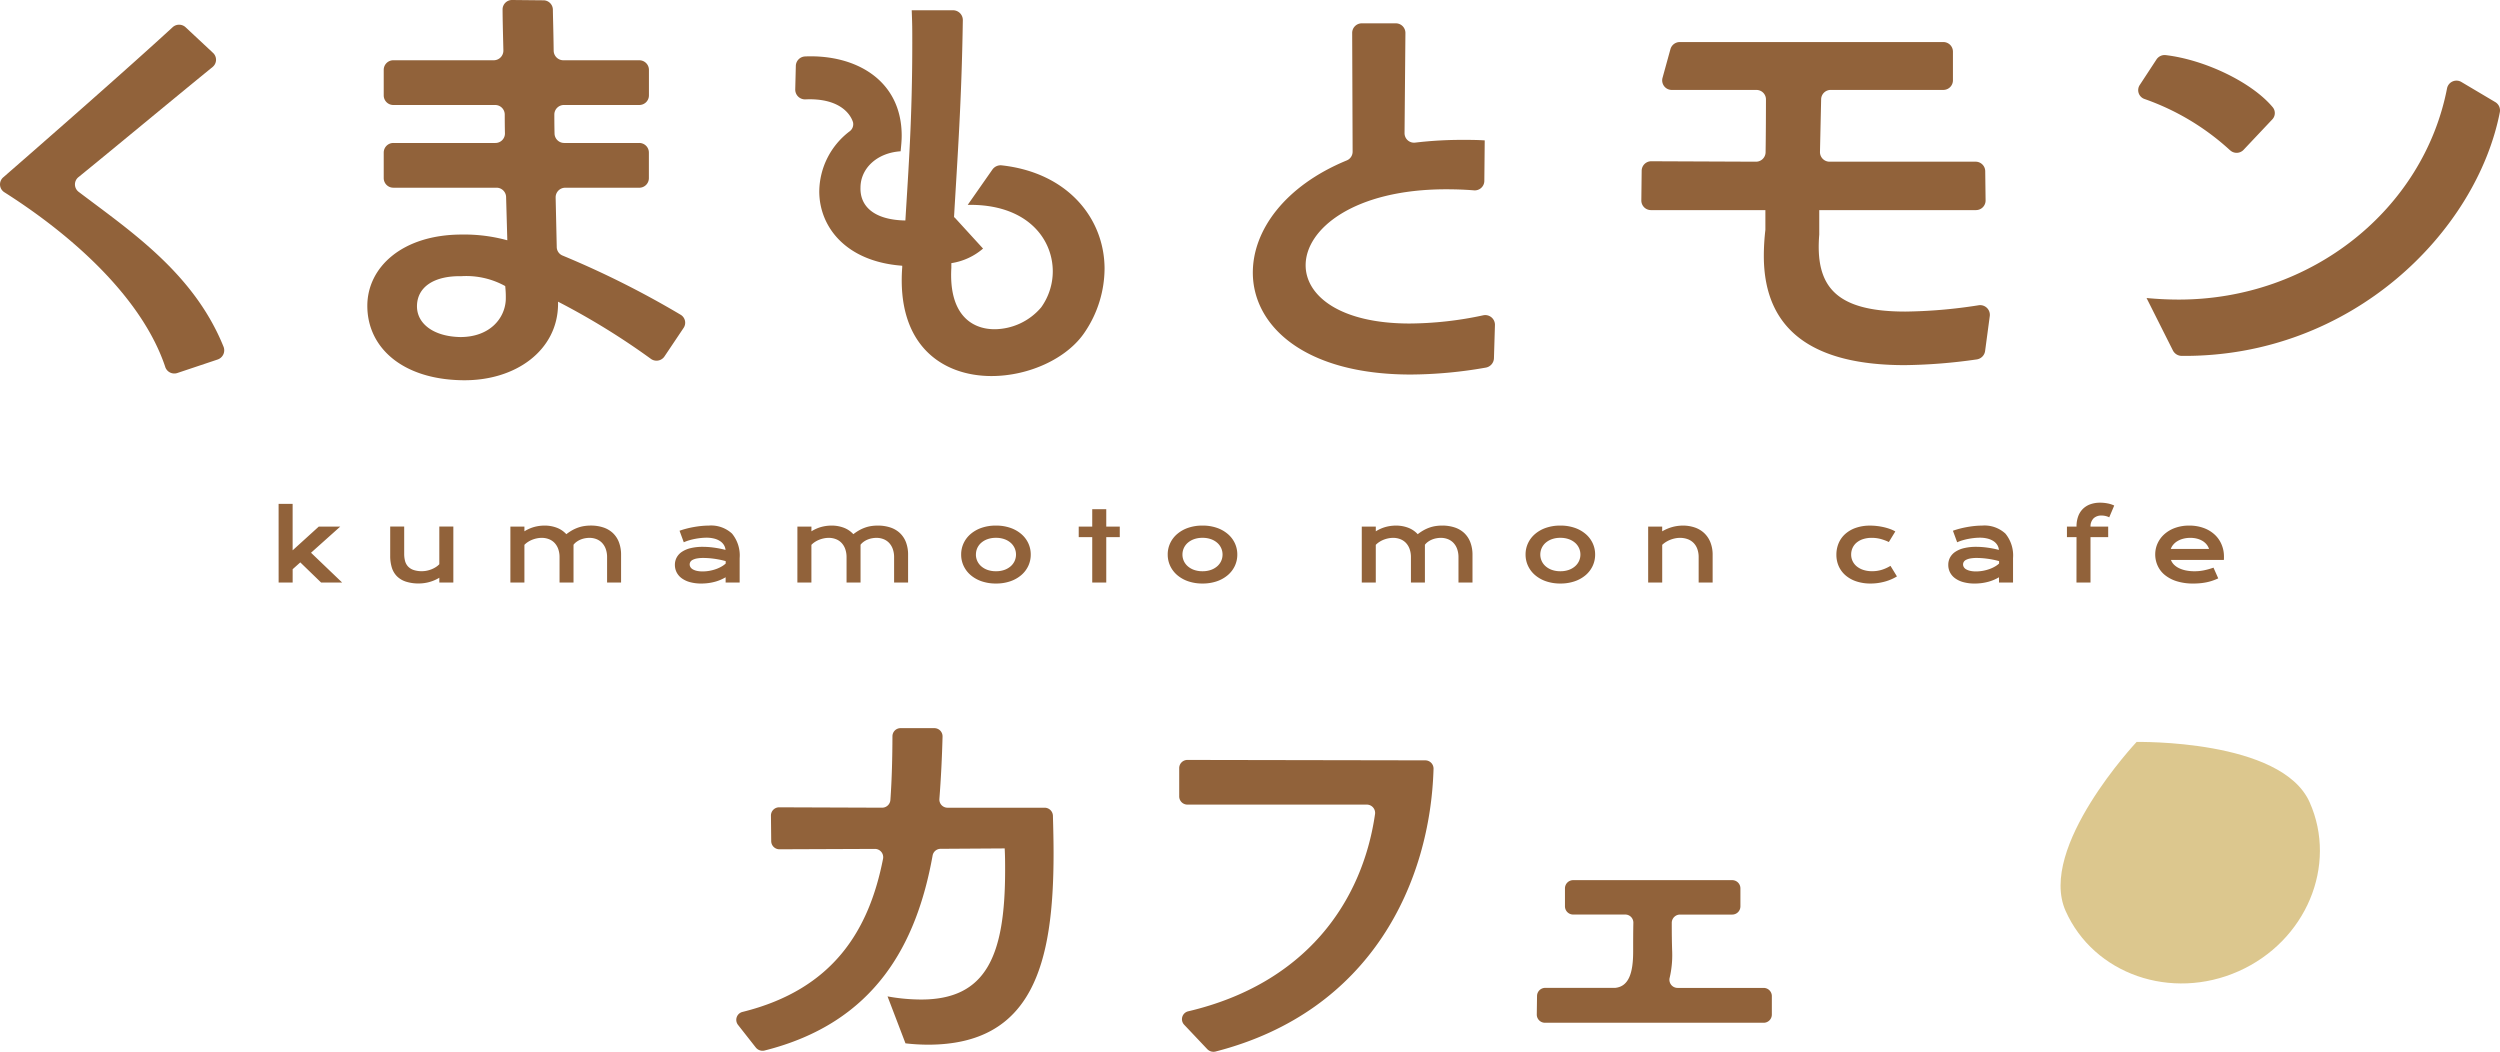
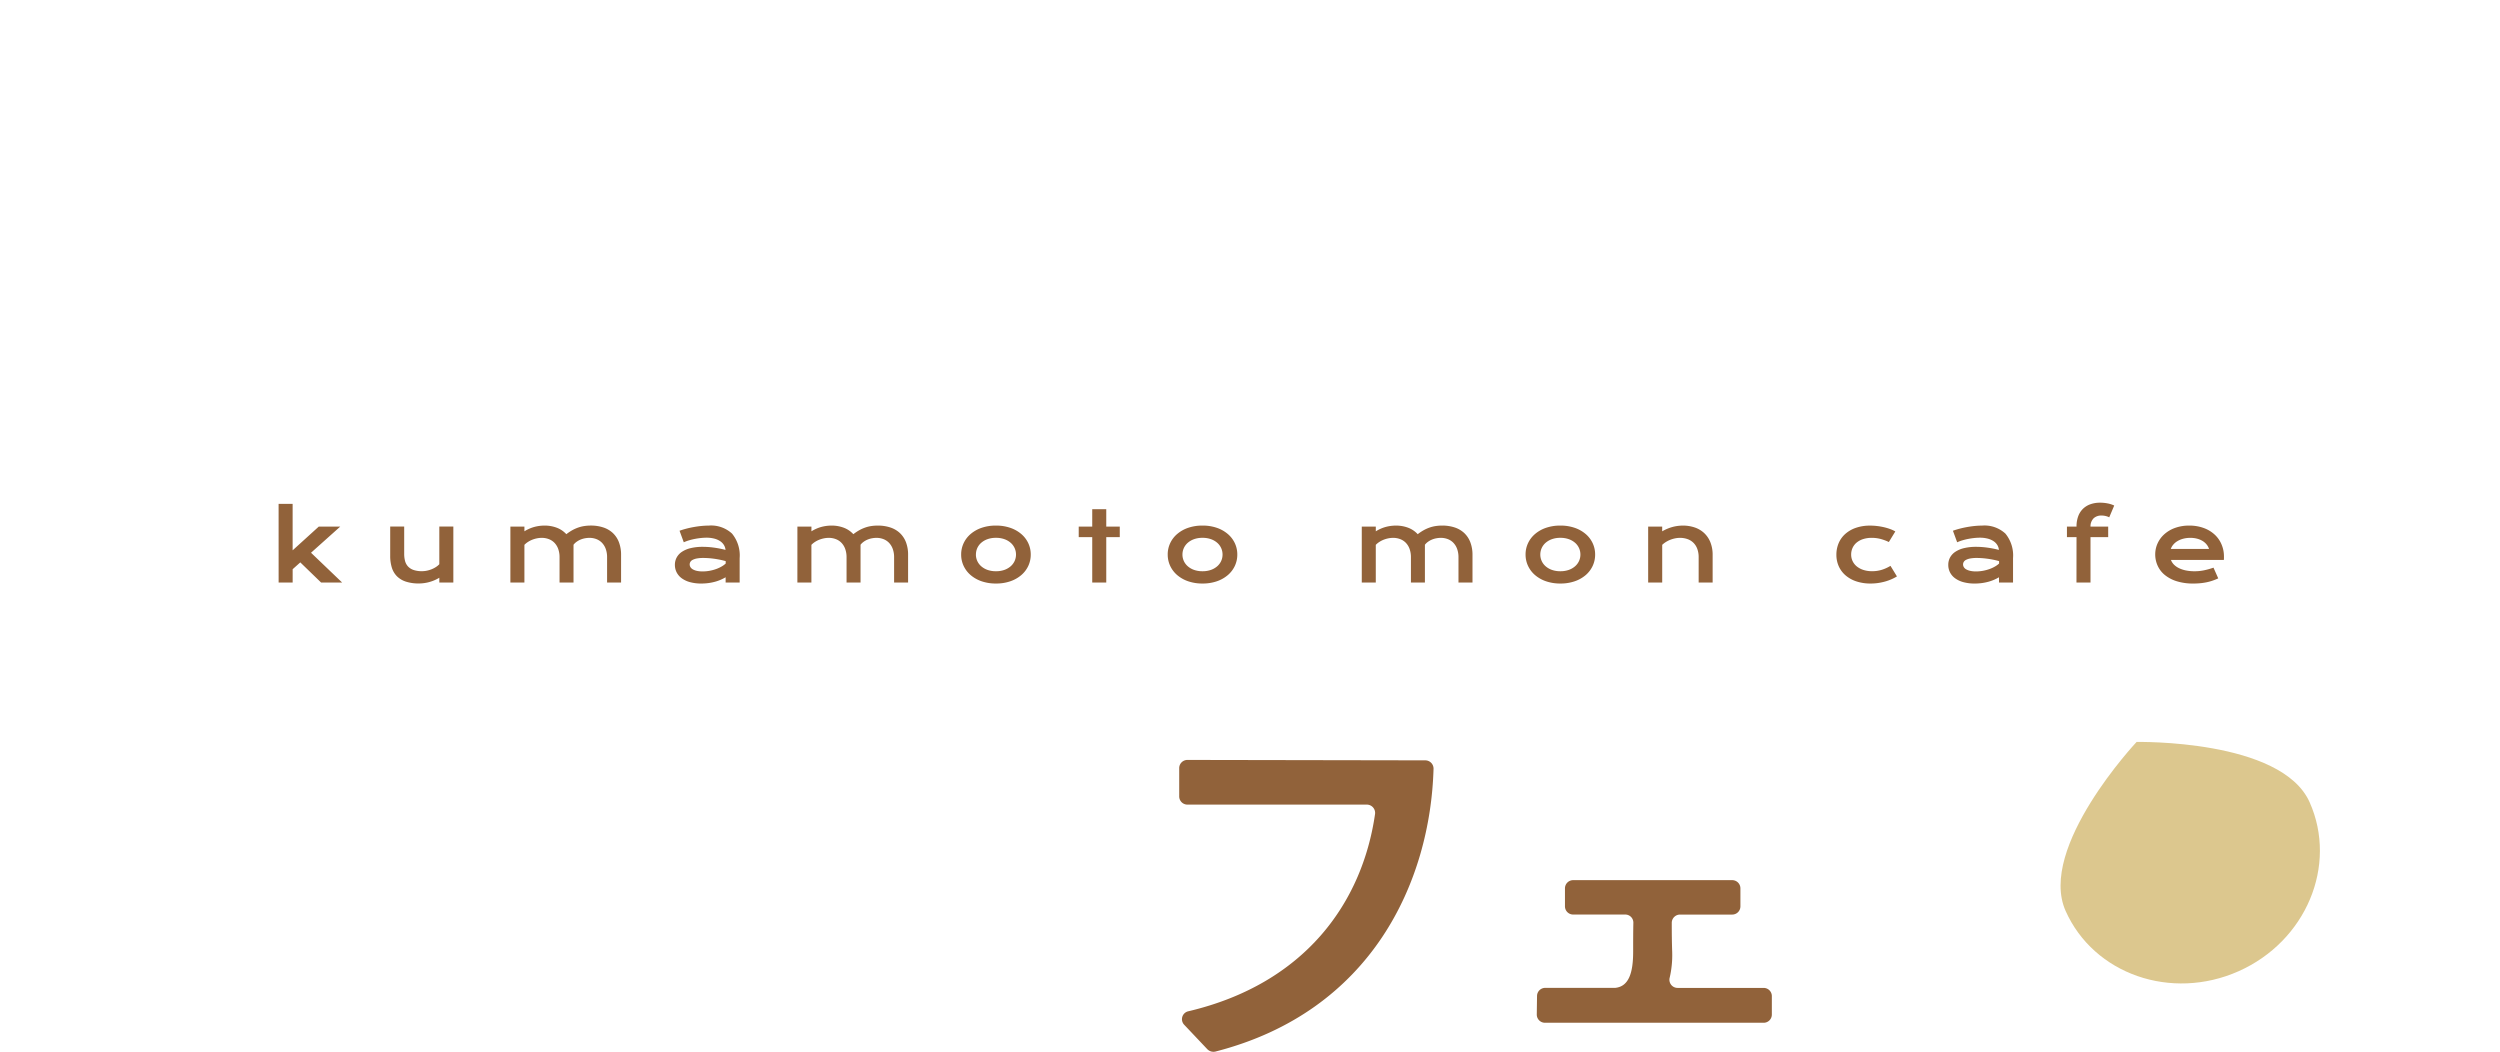
<svg xmlns="http://www.w3.org/2000/svg" width="309" height="130" viewBox="0 0 309 130">
  <defs>
    <clipPath id="a">
      <rect width="128" height="40" fill="#91623a" />
    </clipPath>
    <clipPath id="b">
-       <rect width="309" height="47" fill="#91623a" />
-     </clipPath>
+       </clipPath>
  </defs>
  <g transform="translate(0 -3171.805)">
    <g transform="translate(91 3261.805)">
      <g clip-path="url(#a)">
-         <path d="M18.7,33.155a23.324,23.324,0,0,0,4.159.387c8.044,0,10.373-5.414,10.373-15.97,0-.884,0-1.768-.053-2.707l-7.925.05a1.006,1.006,0,0,0-.984.831C22.3,26.674,17.183,36.406,3.5,39.845a1.064,1.064,0,0,1-1.079-.365L.213,36.669a1.009,1.009,0,0,1,.582-1.6c11.269-2.8,15.642-10.191,17.352-18.936a1.023,1.023,0,0,0-1.012-1.207l-11.793.047a1.018,1.018,0,0,1-1.02-1l-.033-3.163A1.013,1.013,0,0,1,5.307,9.785l12.716.047a1.027,1.027,0,0,0,1.029-.945c.189-2.619.244-5.268.255-7.887a1,1,0,0,1,1.009-1h4.162A1.015,1.015,0,0,1,25.5,1.033c-.064,2.528-.191,5.119-.391,7.715a1.006,1.006,0,0,0,1,1.086H38.123a1.027,1.027,0,0,1,1.018.994c.044,1.586.08,3.133.08,4.644,0,13.7-2.6,23.652-15.528,23.652a24.811,24.811,0,0,1-2.776-.166Z" transform="translate(0 -0.001)" fill="#91623a" />
        <path d="M20.887,32.487C35.317,29.076,42.38,19.045,43.952,8.1a1.029,1.029,0,0,0-1.026-1.155H20.76a1.013,1.013,0,0,1-1.015-1.011v-3.5a1.014,1.014,0,0,1,1.018-1.011l29.387.052a1.024,1.024,0,0,1,1.031,1.036c-.391,13.843-7.542,29.975-26.952,34.956a1.062,1.062,0,0,1-1.02-.3L20.355,34.15a1,1,0,0,1,.532-1.663" transform="translate(35.005 2.504)" fill="#91623a" />
        <path d="M35.684,23.4l.031-2.287a1.014,1.014,0,0,1,1.015-1h8.648c1.666-.166,2.218-1.823,2.218-4.478,0-1.235,0-2.4.025-3.555a1,1,0,0,0-1.007-1.03H40.182a1.013,1.013,0,0,1-1.015-1.011V7.813A1.013,1.013,0,0,1,40.182,6.8H59.838a1.013,1.013,0,0,1,1.015,1.011v2.232a1.013,1.013,0,0,1-1.015,1.011H53.386a1.024,1.024,0,0,0-1.018,1.025c0,1.227.011,2.417.055,3.671a12.342,12.342,0,0,1-.305,3.075,1.009,1.009,0,0,0,.965,1.293H63.72a1.014,1.014,0,0,1,1.018,1.011v2.287a1.014,1.014,0,0,1-1.018,1.011H36.7A1.013,1.013,0,0,1,35.684,23.4" transform="translate(63.262 11.987)" fill="#91623a" />
      </g>
    </g>
    <path d="M16.5,0S33,6.94,33,15.5,25.613,31,16.5,31,0,24.06,0,15.5,16.5,0,16.5,0Z" transform="matrix(0.914, -0.407, 0.407, 0.914, 249, 3270.227)" fill="#dcc78e" />
    <path d="M-120.065-9.721h1.734v5.742l3.234-2.936h2.654l-3.615,3.234L-112.213,0h-2.6l-2.572-2.49-.943.844V0h-1.734Zm13.794,2.8h1.729v3.375a3.4,3.4,0,0,0,.105.876,1.606,1.606,0,0,0,.36.677,1.671,1.671,0,0,0,.68.437,3.108,3.108,0,0,0,1.058.155,2.952,2.952,0,0,0,.606-.064,3.43,3.43,0,0,0,.589-.179,3.094,3.094,0,0,0,.524-.272,2.259,2.259,0,0,0,.419-.346V-6.92h1.734V0H-100.2V-.592a4.836,4.836,0,0,1-1.283.545,4.968,4.968,0,0,1-1.225.164,5.109,5.109,0,0,1-1.626-.229,2.769,2.769,0,0,1-1.107-.665,2.61,2.61,0,0,1-.63-1.072,4.848,4.848,0,0,1-.2-1.45Zm14.855.006h1.734v.586a4.579,4.579,0,0,1,1.269-.554,4.956,4.956,0,0,1,1.21-.155,4.226,4.226,0,0,1,1.518.264,3.082,3.082,0,0,1,1.184.8,5.826,5.826,0,0,1,.75-.5,4.7,4.7,0,0,1,.738-.328,4.2,4.2,0,0,1,.75-.182,5.424,5.424,0,0,1,.785-.056,4.835,4.835,0,0,1,1.541.231,3.183,3.183,0,0,1,1.181.688A3.051,3.051,0,0,1-78-4.978,4.322,4.322,0,0,1-77.735-3.4V0h-1.729V-3.117a2.993,2.993,0,0,0-.161-1.017,2.141,2.141,0,0,0-.451-.756,1.922,1.922,0,0,0-.691-.469,2.346,2.346,0,0,0-.882-.161,3.026,3.026,0,0,0-.539.05,2.714,2.714,0,0,0-.536.155,2.422,2.422,0,0,0-.489.267,1.878,1.878,0,0,0-.4.378V0H-85.34V-3.117A2.993,2.993,0,0,0-85.5-4.134a2.141,2.141,0,0,0-.451-.756,1.911,1.911,0,0,0-.7-.469,2.408,2.408,0,0,0-.894-.161,3,3,0,0,0-.6.062,3.373,3.373,0,0,0-.58.173,2.989,2.989,0,0,0-.521.27,2.522,2.522,0,0,0-.437.357V0h-1.734ZM-71.083-2.18a1.913,1.913,0,0,1,.217-.908,1.973,1.973,0,0,1,.65-.706,3.334,3.334,0,0,1,1.081-.457,6.29,6.29,0,0,1,1.509-.161,10.231,10.231,0,0,1,1.345.094,12.348,12.348,0,0,1,1.456.287,1.385,1.385,0,0,0-.2-.606,1.555,1.555,0,0,0-.472-.48,2.38,2.38,0,0,0-.727-.313,3.811,3.811,0,0,0-.964-.111q-.293,0-.645.035t-.727.105q-.375.07-.741.176a4.755,4.755,0,0,0-.683.252L-70.509-6.4q.393-.141.841-.258t.917-.2q.469-.085.938-.132t.908-.047a3.809,3.809,0,0,1,2.883.99,4.262,4.262,0,0,1,.943,3.035V0h-1.734V-.65a5.706,5.706,0,0,1-.589.3,5.247,5.247,0,0,1-.694.246A6.232,6.232,0,0,1-66.9.062a6.445,6.445,0,0,1-.911.062,5.168,5.168,0,0,1-1.421-.176,3.091,3.091,0,0,1-1.022-.486,2.065,2.065,0,0,1-.618-.729A2.02,2.02,0,0,1-71.083-2.18Zm1.828-.059a.651.651,0,0,0,.088.325.792.792,0,0,0,.281.275,1.7,1.7,0,0,0,.5.193,3.135,3.135,0,0,0,.729.073,4.688,4.688,0,0,0,.885-.082,5.151,5.151,0,0,0,.8-.217,4.064,4.064,0,0,0,.668-.311,2.786,2.786,0,0,0,.5-.363v-.3q-.4-.111-.788-.187t-.744-.12Q-66.7-3-67.014-3.018t-.548-.018a4.226,4.226,0,0,0-.809.064,1.87,1.87,0,0,0-.521.173.683.683,0,0,0-.281.255A.615.615,0,0,0-69.255-2.238Zm13.314-4.676h1.734v.586a4.579,4.579,0,0,1,1.269-.554,4.956,4.956,0,0,1,1.21-.155,4.226,4.226,0,0,1,1.518.264,3.082,3.082,0,0,1,1.184.8,5.826,5.826,0,0,1,.75-.5,4.7,4.7,0,0,1,.738-.328,4.2,4.2,0,0,1,.75-.182A5.424,5.424,0,0,1-46-7.037a4.835,4.835,0,0,1,1.541.231,3.183,3.183,0,0,1,1.181.688,3.051,3.051,0,0,1,.756,1.14A4.322,4.322,0,0,1-42.26-3.4V0h-1.729V-3.117a2.993,2.993,0,0,0-.161-1.017A2.141,2.141,0,0,0-44.6-4.89a1.922,1.922,0,0,0-.691-.469,2.346,2.346,0,0,0-.882-.161,3.026,3.026,0,0,0-.539.05,2.714,2.714,0,0,0-.536.155,2.422,2.422,0,0,0-.489.267,1.878,1.878,0,0,0-.4.378V0h-1.729V-3.117a2.993,2.993,0,0,0-.161-1.017,2.141,2.141,0,0,0-.451-.756,1.911,1.911,0,0,0-.7-.469,2.408,2.408,0,0,0-.894-.161,3,3,0,0,0-.6.062,3.373,3.373,0,0,0-.58.173,2.989,2.989,0,0,0-.521.27,2.522,2.522,0,0,0-.437.357V0h-1.734ZM-35.7-3.457a3.273,3.273,0,0,1,.3-1.395,3.377,3.377,0,0,1,.861-1.137,4.15,4.15,0,0,1,1.354-.768A5.319,5.319,0,0,1-31.4-7.037a5.319,5.319,0,0,1,1.784.281,4.15,4.15,0,0,1,1.354.768A3.377,3.377,0,0,1-27.4-4.852a3.273,3.273,0,0,1,.3,1.395,3.273,3.273,0,0,1-.3,1.395,3.377,3.377,0,0,1-.861,1.137,4.15,4.15,0,0,1-1.354.768A5.319,5.319,0,0,1-31.4.123a5.319,5.319,0,0,1-1.784-.281,4.15,4.15,0,0,1-1.354-.768,3.377,3.377,0,0,1-.861-1.137A3.273,3.273,0,0,1-35.7-3.457Zm1.822,0a1.9,1.9,0,0,0,.167.788,1.931,1.931,0,0,0,.486.656,2.378,2.378,0,0,0,.779.451,3.052,3.052,0,0,0,1.046.167,3.052,3.052,0,0,0,1.046-.167,2.378,2.378,0,0,0,.779-.451,1.931,1.931,0,0,0,.486-.656,1.9,1.9,0,0,0,.167-.788,1.923,1.923,0,0,0-.167-.791,1.923,1.923,0,0,0-.486-.659,2.378,2.378,0,0,0-.779-.451A3.052,3.052,0,0,0-31.4-5.525a3.052,3.052,0,0,0-1.046.167,2.378,2.378,0,0,0-.779.451,1.923,1.923,0,0,0-.486.659A1.923,1.923,0,0,0-33.874-3.457ZM-19.5-5.613h-1.67v-1.3h1.67v-2.15h1.734v2.15h1.67v1.3h-1.67V0H-19.5Zm9.329,2.156a3.273,3.273,0,0,1,.3-1.395,3.377,3.377,0,0,1,.861-1.137,4.15,4.15,0,0,1,1.354-.768,5.319,5.319,0,0,1,1.784-.281,5.319,5.319,0,0,1,1.784.281,4.15,4.15,0,0,1,1.354.768A3.377,3.377,0,0,1-1.87-4.852a3.273,3.273,0,0,1,.3,1.395,3.273,3.273,0,0,1-.3,1.395A3.377,3.377,0,0,1-2.732-.926a4.15,4.15,0,0,1-1.354.768A5.319,5.319,0,0,1-5.869.123,5.319,5.319,0,0,1-7.654-.158,4.15,4.15,0,0,1-9.007-.926a3.377,3.377,0,0,1-.861-1.137A3.273,3.273,0,0,1-10.17-3.457Zm1.822,0a1.9,1.9,0,0,0,.167.788,1.931,1.931,0,0,0,.486.656,2.378,2.378,0,0,0,.779.451,3.052,3.052,0,0,0,1.046.167,3.052,3.052,0,0,0,1.046-.167,2.378,2.378,0,0,0,.779-.451,1.931,1.931,0,0,0,.486-.656,1.9,1.9,0,0,0,.167-.788,1.923,1.923,0,0,0-.167-.791,1.923,1.923,0,0,0-.486-.659,2.378,2.378,0,0,0-.779-.451,3.052,3.052,0,0,0-1.046-.167,3.052,3.052,0,0,0-1.046.167,2.378,2.378,0,0,0-.779.451,1.923,1.923,0,0,0-.486.659A1.923,1.923,0,0,0-8.348-3.457ZM13.815-6.914h1.734v.586a4.579,4.579,0,0,1,1.269-.554,4.956,4.956,0,0,1,1.21-.155,4.226,4.226,0,0,1,1.518.264,3.082,3.082,0,0,1,1.184.8,5.826,5.826,0,0,1,.75-.5,4.7,4.7,0,0,1,.738-.328,4.2,4.2,0,0,1,.75-.182,5.424,5.424,0,0,1,.785-.056,4.835,4.835,0,0,1,1.541.231,3.183,3.183,0,0,1,1.181.688,3.051,3.051,0,0,1,.756,1.14A4.322,4.322,0,0,1,27.5-3.4V0H25.768V-3.117a2.993,2.993,0,0,0-.161-1.017,2.141,2.141,0,0,0-.451-.756,1.922,1.922,0,0,0-.691-.469,2.346,2.346,0,0,0-.882-.161,3.026,3.026,0,0,0-.539.05,2.714,2.714,0,0,0-.536.155,2.422,2.422,0,0,0-.489.267,1.878,1.878,0,0,0-.4.378V0H19.891V-3.117a2.993,2.993,0,0,0-.161-1.017,2.141,2.141,0,0,0-.451-.756,1.911,1.911,0,0,0-.7-.469,2.408,2.408,0,0,0-.894-.161,3,3,0,0,0-.6.062,3.373,3.373,0,0,0-.58.173,2.989,2.989,0,0,0-.521.27,2.522,2.522,0,0,0-.437.357V0H13.815ZM34.06-3.457a3.273,3.273,0,0,1,.3-1.395,3.377,3.377,0,0,1,.861-1.137,4.15,4.15,0,0,1,1.354-.768,5.319,5.319,0,0,1,1.784-.281,5.319,5.319,0,0,1,1.784.281,4.15,4.15,0,0,1,1.354.768,3.377,3.377,0,0,1,.861,1.137,3.273,3.273,0,0,1,.3,1.395,3.273,3.273,0,0,1-.3,1.395A3.377,3.377,0,0,1,41.5-.926a4.15,4.15,0,0,1-1.354.768,5.319,5.319,0,0,1-1.784.281,5.319,5.319,0,0,1-1.784-.281,4.15,4.15,0,0,1-1.354-.768,3.377,3.377,0,0,1-.861-1.137A3.273,3.273,0,0,1,34.06-3.457Zm1.822,0a1.9,1.9,0,0,0,.167.788,1.931,1.931,0,0,0,.486.656,2.378,2.378,0,0,0,.779.451,3.052,3.052,0,0,0,1.046.167,3.052,3.052,0,0,0,1.046-.167,2.378,2.378,0,0,0,.779-.451,1.931,1.931,0,0,0,.486-.656,1.9,1.9,0,0,0,.167-.788,1.923,1.923,0,0,0-.167-.791,1.923,1.923,0,0,0-.486-.659,2.378,2.378,0,0,0-.779-.451,3.052,3.052,0,0,0-1.046-.167,3.052,3.052,0,0,0-1.046.167,2.378,2.378,0,0,0-.779.451,1.923,1.923,0,0,0-.486.659A1.923,1.923,0,0,0,35.882-3.457ZM49.213-6.914h1.734v.586a5.328,5.328,0,0,1,1.321-.551A5.052,5.052,0,0,1,53.5-7.037a4.482,4.482,0,0,1,1.465.231,3.234,3.234,0,0,1,1.166.688,3.154,3.154,0,0,1,.771,1.14A4.159,4.159,0,0,1,57.182-3.4V0H55.454V-3.117a2.993,2.993,0,0,0-.161-1.017,2.054,2.054,0,0,0-.463-.756,1.984,1.984,0,0,0-.732-.469,2.734,2.734,0,0,0-.964-.161,2.968,2.968,0,0,0-.577.059,3.572,3.572,0,0,0-.58.167,3.314,3.314,0,0,0-.548.27,2.887,2.887,0,0,0-.48.366V0H49.213ZM72.478-3.439a3.615,3.615,0,0,1,.278-1.421A3.194,3.194,0,0,1,73.57-6a3.86,3.86,0,0,1,1.313-.759,5.286,5.286,0,0,1,1.772-.275,7.322,7.322,0,0,1,.873.053,7.566,7.566,0,0,1,.847.149,6.644,6.644,0,0,1,.765.229,3.694,3.694,0,0,1,.621.29l-.8,1.307A5.856,5.856,0,0,0,77.883-5.4a4.343,4.343,0,0,0-1.028-.123,3.441,3.441,0,0,0-1.072.155,2.392,2.392,0,0,0-.806.434,1.862,1.862,0,0,0-.5.656,1.956,1.956,0,0,0-.173.823,1.851,1.851,0,0,0,.185.823,1.9,1.9,0,0,0,.521.65,2.519,2.519,0,0,0,.814.428,3.427,3.427,0,0,0,1.063.155A3.99,3.99,0,0,0,78.1-1.576a4.74,4.74,0,0,0,1.063-.486l.8,1.307a6.042,6.042,0,0,1-.674.349,5.851,5.851,0,0,1-.776.278,6.87,6.87,0,0,1-.867.185,6.4,6.4,0,0,1-.94.067,5.45,5.45,0,0,1-1.775-.27A3.924,3.924,0,0,1,73.6-.894a3.239,3.239,0,0,1-.835-1.128A3.442,3.442,0,0,1,72.478-3.439ZM86.307-2.18a1.913,1.913,0,0,1,.217-.908,1.973,1.973,0,0,1,.65-.706,3.334,3.334,0,0,1,1.081-.457,6.29,6.29,0,0,1,1.509-.161,10.231,10.231,0,0,1,1.345.094,12.348,12.348,0,0,1,1.456.287,1.385,1.385,0,0,0-.2-.606,1.555,1.555,0,0,0-.472-.48,2.38,2.38,0,0,0-.727-.313,3.811,3.811,0,0,0-.964-.111q-.293,0-.645.035t-.727.105q-.375.07-.741.176a4.755,4.755,0,0,0-.683.252L86.881-6.4q.393-.141.841-.258t.917-.2q.469-.085.938-.132t.908-.047a3.809,3.809,0,0,1,2.883.99,4.262,4.262,0,0,1,.943,3.035V0H92.576V-.65a5.706,5.706,0,0,1-.589.3,5.247,5.247,0,0,1-.694.246,6.232,6.232,0,0,1-.806.167,6.445,6.445,0,0,1-.911.062,5.168,5.168,0,0,1-1.421-.176,3.091,3.091,0,0,1-1.022-.486,2.065,2.065,0,0,1-.618-.729A2.02,2.02,0,0,1,86.307-2.18Zm1.828-.059a.651.651,0,0,0,.088.325.792.792,0,0,0,.281.275,1.7,1.7,0,0,0,.5.193,3.135,3.135,0,0,0,.729.073,4.688,4.688,0,0,0,.885-.082,5.151,5.151,0,0,0,.8-.217,4.064,4.064,0,0,0,.668-.311,2.786,2.786,0,0,0,.5-.363v-.3q-.4-.111-.788-.187t-.744-.12Q90.69-3,90.376-3.018t-.548-.018a4.226,4.226,0,0,0-.809.064A1.87,1.87,0,0,0,88.5-2.8a.683.683,0,0,0-.281.255A.615.615,0,0,0,88.135-2.238Zm14.023-3.375h-1.184v-1.3h1.184a3.647,3.647,0,0,1,.2-1.251,2.493,2.493,0,0,1,.577-.926,2.5,2.5,0,0,1,.92-.577,3.523,3.523,0,0,1,1.222-.2,4.768,4.768,0,0,1,.932.091,3.359,3.359,0,0,1,.809.261L106.2-8.057a1.709,1.709,0,0,0-.4-.152,2.1,2.1,0,0,0-.56-.07,1.368,1.368,0,0,0-.964.337,1.4,1.4,0,0,0-.39,1.028h2.186v1.3h-2.186V0h-1.734Zm9.728,2.133a3.256,3.256,0,0,1,.287-1.345A3.41,3.41,0,0,1,113-5.959a4.029,4.029,0,0,1,1.321-.785,5.046,5.046,0,0,1,1.778-.293,5.08,5.08,0,0,1,1.784.3,4,4,0,0,1,1.348.812,3.516,3.516,0,0,1,.85,1.213,3.785,3.785,0,0,1,.3,1.494q0,.1,0,.214t-.015.208h-6.539a1.584,1.584,0,0,0,.36.568,2.266,2.266,0,0,0,.624.445,3.558,3.558,0,0,0,.867.29,5.355,5.355,0,0,0,1.09.1,5.7,5.7,0,0,0,1.189-.126,8.728,8.728,0,0,0,1.131-.319l.586,1.324a7.147,7.147,0,0,1-.688.278,6,6,0,0,1-.727.2,7.458,7.458,0,0,1-.791.12q-.413.041-.87.041a6.721,6.721,0,0,1-2.045-.281,4.4,4.4,0,0,1-1.471-.768,3.169,3.169,0,0,1-.891-1.143A3.367,3.367,0,0,1,111.885-3.48Zm6.65-.674a1.729,1.729,0,0,0-.29-.536,1.915,1.915,0,0,0-.489-.434,2.5,2.5,0,0,0-.68-.29,3.223,3.223,0,0,0-.85-.105,3.373,3.373,0,0,0-.9.111,2.728,2.728,0,0,0-.709.3,2.013,2.013,0,0,0-.507.434,1.666,1.666,0,0,0-.3.521Z" transform="translate(154.5 3243.805)" fill="#91623a" />
    <g transform="translate(0 3171.805)">
      <g clip-path="url(#b)">
        <path d="M20.421,43.237C17.646,34.955,9.388,27.279.555,21.669A1.148,1.148,0,0,1,.4,19.817c5.236-4.559,15.332-13.4,20.94-18.559a1.182,1.182,0,0,1,1.619.026l3.365,3.144a1.153,1.153,0,0,1-.049,1.749C21.188,10.321,13.752,16.5,9.7,19.788a1.151,1.151,0,0,0,.029,1.826c6.408,4.861,14.235,10.053,17.907,19.154a1.2,1.2,0,0,1-.744,1.566L21.919,44a1.181,1.181,0,0,1-1.5-.759" transform="translate(0 2.104)" fill="#91623a" />
-         <path d="M50.641,44.049a1.184,1.184,0,0,1-1.675.312,89.042,89.042,0,0,0-11.483-7.073v.257c0,5.722-5.223,9.583-11.885,9.451-7.377-.129-11.689-4.051-11.689-9.194,0-4.758,4.312-8.812,11.689-8.812a20.057,20.057,0,0,1,5.614.71l-.15-5.365A1.184,1.184,0,0,0,29.871,23.2H17.131a1.186,1.186,0,0,1-1.195-1.177V18.851a1.187,1.187,0,0,1,1.195-1.18h12.6a1.175,1.175,0,0,0,1.188-1.2c-.02-.775-.023-1.556-.026-2.331A1.18,1.18,0,0,0,29.7,12.978H17.131A1.186,1.186,0,0,1,15.936,11.8V8.625a1.186,1.186,0,0,1,1.195-1.177h12.4a1.192,1.192,0,0,0,1.195-1.215c-.069-2.922-.091-3.694-.1-5.073A1.17,1.17,0,0,1,31.836,0l3.822.039A1.171,1.171,0,0,1,36.843,1.18c.02,1.363.059,2.138.1,5.1a1.2,1.2,0,0,0,1.195,1.17h9.378a1.187,1.187,0,0,1,1.2,1.177V11.8a1.187,1.187,0,0,1-1.2,1.177H38.224a1.183,1.183,0,0,0-1.2,1.177c0,.788.007,1.588.026,2.376a1.191,1.191,0,0,0,1.2,1.141h9.26a1.188,1.188,0,0,1,1.2,1.18v3.176a1.187,1.187,0,0,1-1.2,1.177h-9.13a1.184,1.184,0,0,0-1.195,1.212l.137,6.137a1.152,1.152,0,0,0,.728,1.038,114.327,114.327,0,0,1,14.594,7.317,1.148,1.148,0,0,1,.343,1.643ZM25.533,34.138c-3.395-.064-5.487,1.35-5.487,3.729,0,2.122,2.024,3.729,5.357,3.793,3.594,0,5.487-2.25,5.618-4.565a12.164,12.164,0,0,0-.069-1.736,9.916,9.916,0,0,0-5.419-1.222" transform="translate(31.492 0)" fill="#91623a" />
-         <path d="M49.407,32.229c-.326,5.658,2.415,7.587,5.357,7.587a7.637,7.637,0,0,0,5.745-2.7,7.659,7.659,0,0,0,1.436-4.44c0-4.115-3.264-8.358-10.514-8.23l3.052-4.366a1.245,1.245,0,0,1,1.142-.521c8.222.91,12.72,6.61,12.72,12.795a14.137,14.137,0,0,1-2.415,7.78c-2.158,3.282-6.923,5.468-11.558,5.468-6.006,0-11.754-3.732-11.036-13.441v-.193c-6.985-.514-10.253-4.822-10.253-9.194a9.421,9.421,0,0,1,3.728-7.4,1.092,1.092,0,0,0,.444-1.138c-.366-1.173-1.851-3.015-5.908-2.829a1.209,1.209,0,0,1-1.234-1.247l.072-2.893A1.2,1.2,0,0,1,31.31,6.1c6.2-.27,11.96,2.871,11.96,9.792,0,.643-.065,1.222-.131,1.929-2.938.193-4.962,2.122-4.962,4.5-.065,2.318,1.7,3.99,5.549,4.054.392-6.5.852-12.669.852-21.931,0-1.929,0-2.186-.069-4.051h5.118a1.209,1.209,0,0,1,1.2,1.222c-.153,10.056-.653,16.829-1.09,24.374H49.8l3.525,3.858a7.785,7.785,0,0,1-3.917,1.8Z" transform="translate(68.179 0.877)" fill="#91623a" />
+         <path d="M49.407,32.229c-.326,5.658,2.415,7.587,5.357,7.587a7.637,7.637,0,0,0,5.745-2.7,7.659,7.659,0,0,0,1.436-4.44c0-4.115-3.264-8.358-10.514-8.23l3.052-4.366a1.245,1.245,0,0,1,1.142-.521c8.222.91,12.72,6.61,12.72,12.795a14.137,14.137,0,0,1-2.415,7.78c-2.158,3.282-6.923,5.468-11.558,5.468-6.006,0-11.754-3.732-11.036-13.441v-.193c-6.985-.514-10.253-4.822-10.253-9.194a9.421,9.421,0,0,1,3.728-7.4,1.092,1.092,0,0,0,.444-1.138c-.366-1.173-1.851-3.015-5.908-2.829a1.209,1.209,0,0,1-1.234-1.247l.072-2.893A1.2,1.2,0,0,1,31.31,6.1c6.2-.27,11.96,2.871,11.96,9.792,0,.643-.065,1.222-.131,1.929-2.938.193-4.962,2.122-4.962,4.5-.065,2.318,1.7,3.99,5.549,4.054.392-6.5.852-12.669.852-21.931,0-1.929,0-2.186-.069-4.051h5.118a1.209,1.209,0,0,1,1.2,1.222c-.153,10.056-.653,16.829-1.09,24.374H49.8a7.785,7.785,0,0,1-3.917,1.8Z" transform="translate(68.179 0.877)" fill="#91623a" />
        <path d="M77.241,42.312a1.216,1.216,0,0,1-1.012,1.141,54.626,54.626,0,0,1-9.267.855c-13.187,0-19.523-6.047-19.523-12.605,0-5.237,3.982-10.712,11.594-13.852a1.165,1.165,0,0,0,.741-1.074l-.055-14.7A1.188,1.188,0,0,1,60.914.9H65.1A1.187,1.187,0,0,1,66.3,2.085l-.108,12.39a1.173,1.173,0,0,0,1.329,1.167,48.968,48.968,0,0,1,5.774-.338c.914,0,1.831,0,2.807.064L76.053,20.4a1.183,1.183,0,0,1-1.309,1.141c-1.172-.093-2.308-.129-3.408-.129-11.359,0-17.369,4.886-17.369,9.39,0,3.729,4.178,7.2,12.864,7.2A44.133,44.133,0,0,0,75.9,36.991a1.2,1.2,0,0,1,1.466,1.17Z" transform="translate(107.41 1.984)" fill="#91623a" />
-         <path d="M104.637,39.824a1.217,1.217,0,0,1-1.041,1.022,67.232,67.232,0,0,1-8.875.707c-11.1,0-17.431-4.115-17.431-13.505a28.184,28.184,0,0,1,.193-3.215V22.39H63.345A1.187,1.187,0,0,1,62.15,21.2l.042-3.684a1.185,1.185,0,0,1,1.2-1.164l12.916.055a1.185,1.185,0,0,0,1.2-1.157c.036-2.122.042-4.739.046-6.552a1.174,1.174,0,0,0-1.2-1.161H65.923a1.181,1.181,0,0,1-1.156-1.485l.983-3.565a1.2,1.2,0,0,1,1.156-.868H99.469a1.186,1.186,0,0,1,1.195,1.177V6.358a1.186,1.186,0,0,1-1.195,1.177h-13.9a1.184,1.184,0,0,0-1.195,1.151l-.144,6.52a1.185,1.185,0,0,0,1.195,1.2h18.035a1.187,1.187,0,0,1,1.195,1.167L104.7,21.2A1.187,1.187,0,0,1,103.5,22.39H84.141v3.022c-.519,6.365,1.962,9.519,10.644,9.519a62.017,62.017,0,0,0,9.045-.778,1.2,1.2,0,0,1,1.391,1.305Z" transform="translate(140.719 3.579)" fill="#91623a" />
        <path d="M92.29,13.862A30.552,30.552,0,0,0,81.743,7.548a1.154,1.154,0,0,1-.584-1.736l2.056-3.138a1.209,1.209,0,0,1,1.142-.55C89.241,2.7,95.074,5.516,97.617,8.6a1.137,1.137,0,0,1-.1,1.492l-3.522,3.732a1.182,1.182,0,0,1-1.7.035m-10.3,18.289c1.371.129,2.677.193,3.986.193,16.422,0,30.239-11.168,33.151-26.085a1.188,1.188,0,0,1,1.776-.81l4.178,2.479a1.19,1.19,0,0,1,.578,1.241C122.79,23.934,107.37,39.487,86.336,39.3a1.228,1.228,0,0,1-1.084-.672Z" transform="translate(183.318 4.687)" fill="#91623a" />
      </g>
    </g>
  </g>
</svg>